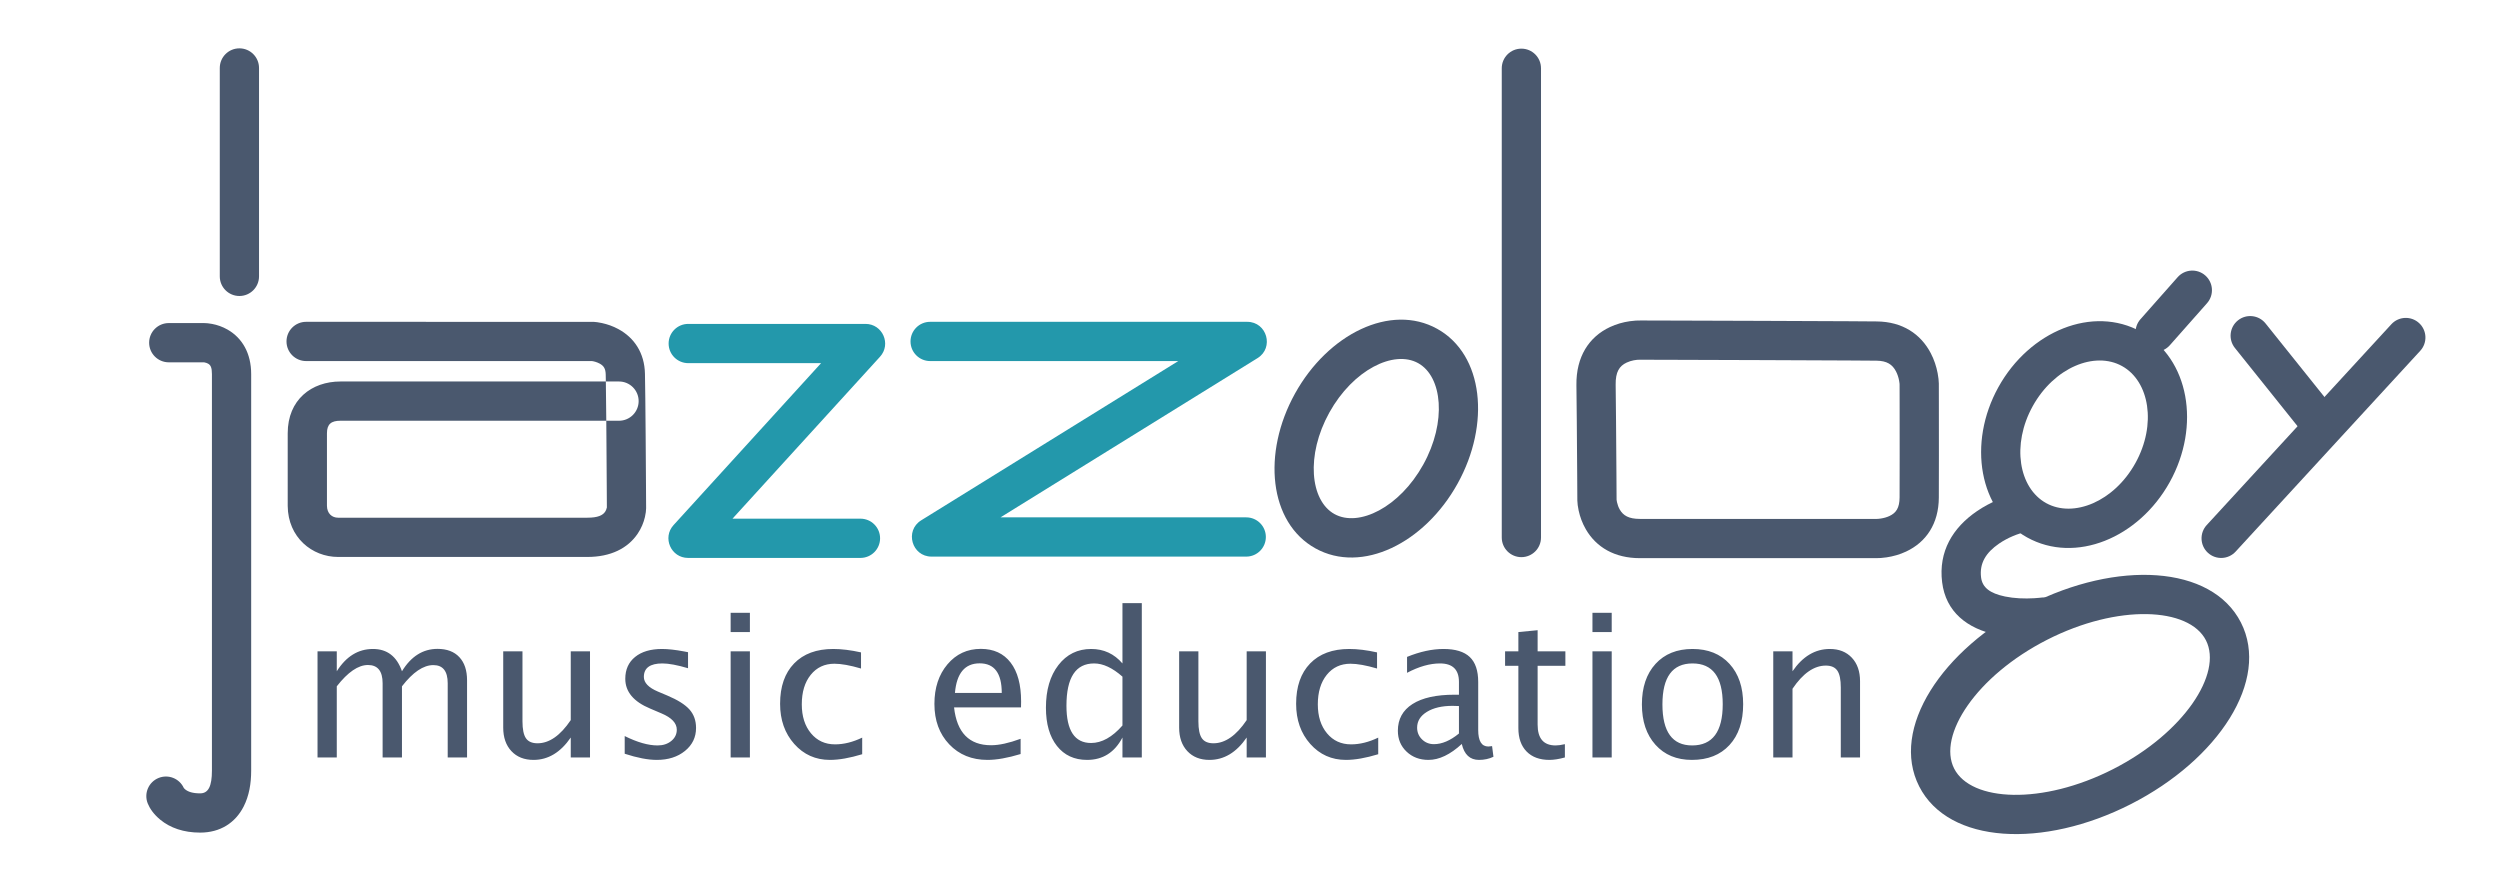
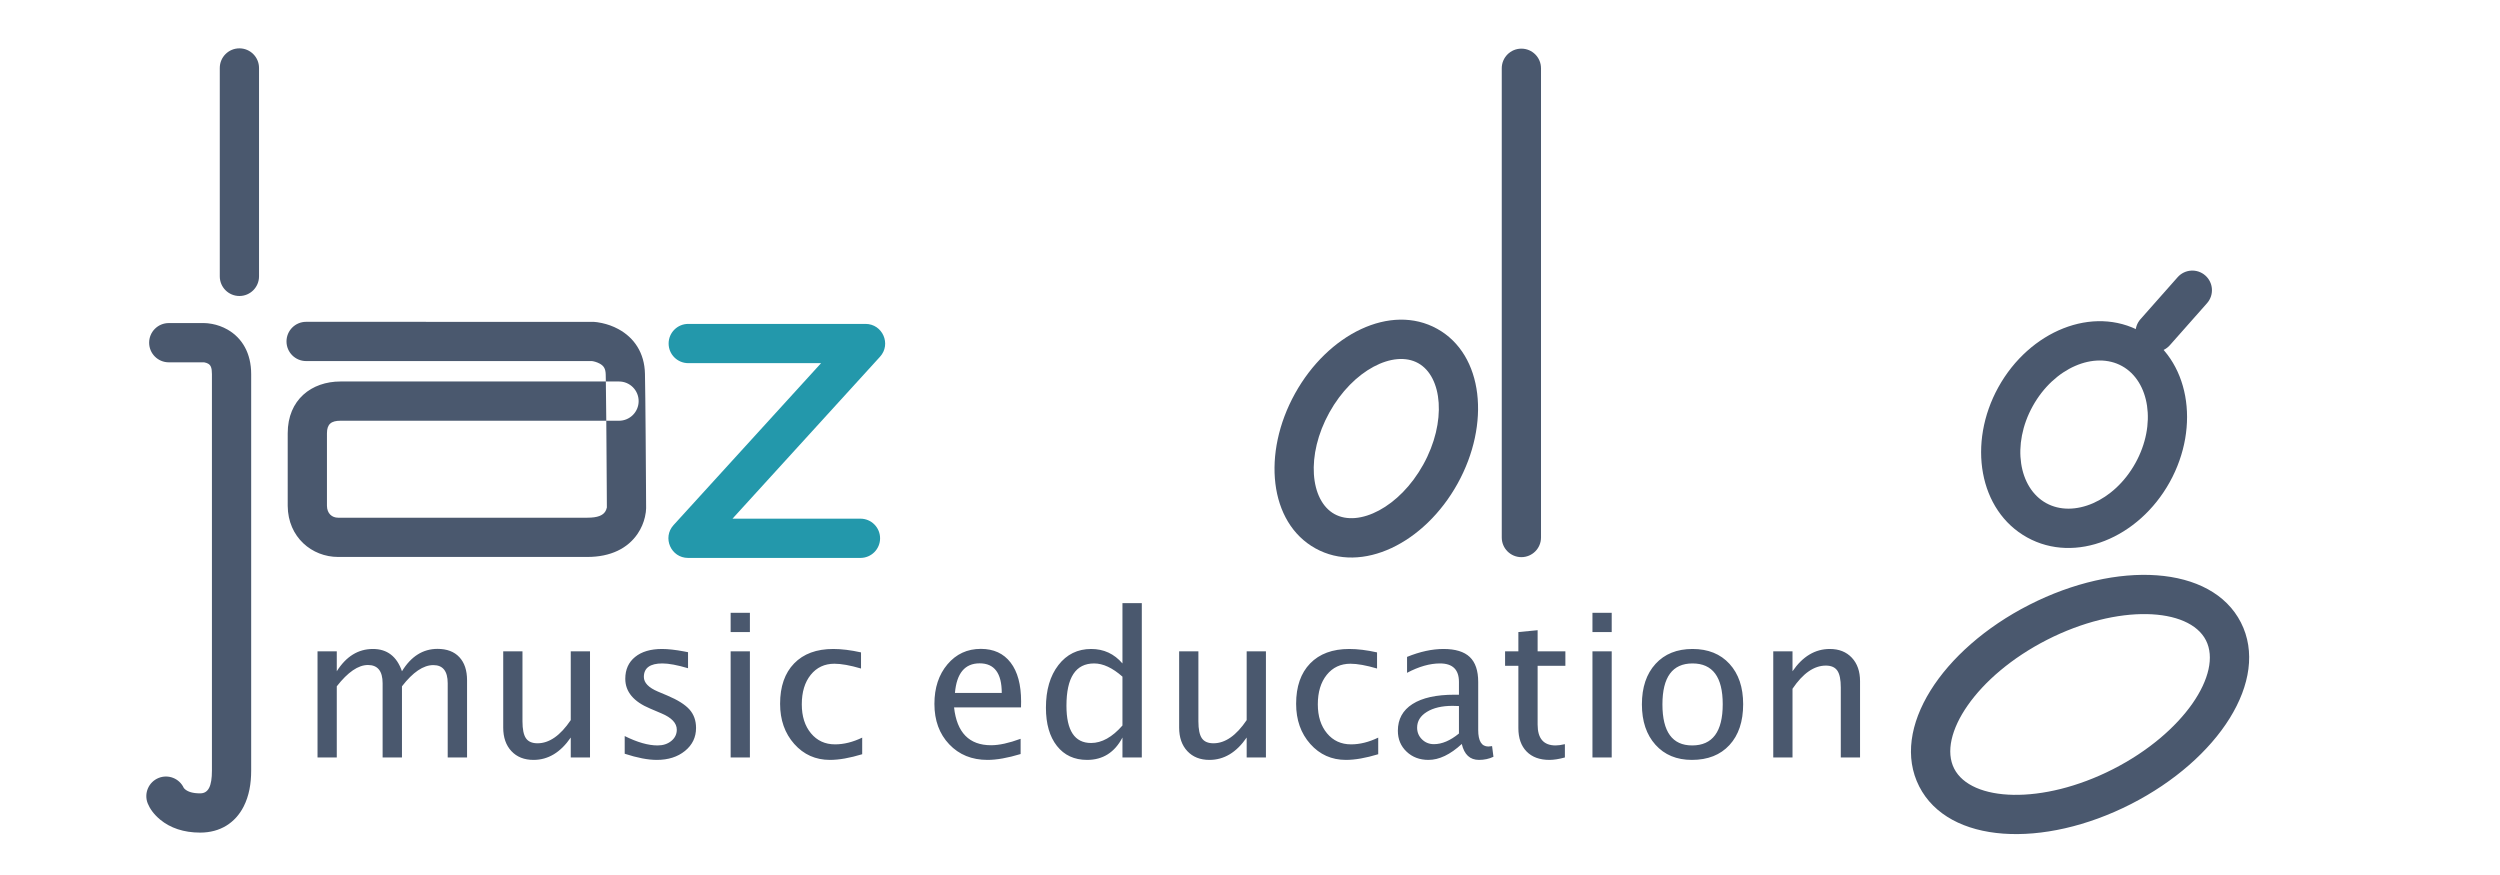
<svg xmlns="http://www.w3.org/2000/svg" viewBox="1681.5 2388.5 637 223" width="637" height="223">
  <path fill="#4a586e" stroke="none" fill-opacity="1" stroke-width="1" stroke-opacity="1" color="rgb(51, 51, 51)" fill-rule="evenodd" id="tSvg28c725ae3c" d="M 1721.929 2586.716 C 1719.365 2587.741 1718.117 2590.651 1719.142 2593.215 C 1719.648 2594.48 1720.654 2595.977 1722.341 2597.365 C 1724.875 2599.449 1728.29 2600.648 1732.5 2600.648 C 1737.625 2600.648 1741.468 2598.145 1743.578 2594.011 C 1744.972 2591.28 1745.5 2588.166 1745.5 2584.849 C 1745.5 2551.172 1745.5 2517.496 1745.5 2483.819 C 1745.5 2478.52 1743.222 2474.616 1739.481 2472.478 C 1738.197 2471.744 1736.86 2471.286 1735.529 2471.032 C 1734.705 2470.875 1734.015 2470.819 1733.5 2470.819 C 1730.5 2470.819 1727.5 2470.819 1724.5 2470.819 C 1721.739 2470.819 1719.5 2473.057 1719.5 2475.819 C 1719.5 2478.58 1721.739 2480.819 1724.5 2480.819 C 1727.5 2480.819 1730.5 2480.819 1733.5 2480.819 C 1733.423 2480.819 1733.498 2480.825 1733.658 2480.855 C 1733.968 2480.914 1734.272 2481.019 1734.519 2481.16 C 1735.153 2481.522 1735.5 2482.117 1735.5 2483.819 C 1735.5 2517.496 1735.5 2551.172 1735.5 2584.849 C 1735.5 2588.852 1734.583 2590.648 1732.5 2590.648 C 1730.585 2590.648 1729.42 2590.239 1728.694 2589.642 C 1728.517 2589.496 1728.394 2589.36 1728.318 2589.249C 1727.207 2586.857 1724.407 2585.725 1721.929 2586.716Z" />
  <path fill="#4a586e" stroke="none" fill-opacity="1" stroke-width="1" stroke-opacity="1" color="rgb(51, 51, 51)" fill-rule="evenodd" id="tSvg134e75d7b7b" d="M 1747.5 2458.92 C 1747.5 2441.22 1747.5 2423.519 1747.5 2405.819 C 1747.5 2403.057 1745.261 2400.819 1742.5 2400.819 C 1739.739 2400.819 1737.5 2403.057 1737.5 2405.819 C 1737.5 2423.519 1737.5 2441.22 1737.5 2458.92 C 1737.5 2461.682 1739.739 2463.92 1742.5 2463.92C 1745.261 2463.92 1747.5 2461.682 1747.5 2458.92Z" />
  <path fill="#4a586e" stroke="none" fill-opacity="1" stroke-width="1" stroke-opacity="1" color="rgb(51, 51, 51)" fill-rule="evenodd" id="tSvg736845ca69" d="M 1834.287 2481.14 C 1835.323 2481.701 1835.806 2482.414 1835.837 2483.939 C 1835.847 2484.446 1835.858 2485.036 1835.868 2485.704 C 1835.906 2488.098 1835.943 2491.498 1835.98 2495.704 C 1835.991 2497.001 1836.003 2498.374 1836.014 2499.818 C 1836.045 2503.788 1836.074 2508.041 1836.099 2512.295 C 1836.108 2513.784 1836.116 2515.166 1836.123 2516.407 C 1836.126 2517.098 1836.126 2517.098 1836.129 2517.559 C 1836.129 2517.678 1836.13 2517.755 1836.13 2517.808 C 1836.017 2518.279 1835.886 2518.599 1835.696 2518.879 C 1835.076 2519.798 1833.855 2520.411 1831.167 2520.411 C 1809.993 2520.411 1788.819 2520.411 1767.646 2520.411 C 1766.106 2520.411 1764.826 2519.363 1764.808 2517.375 C 1764.808 2512.665 1764.808 2509.847 1764.808 2504.915 C 1764.808 2504.8 1764.808 2504.685 1764.808 2504.57 C 1764.809 2501.938 1764.809 2500.658 1764.809 2498.889 C 1764.809 2496.545 1765.92 2495.704 1768.245 2495.704 C 1772.633 2495.704 1777.021 2495.704 1781.409 2495.704 C 1799.127 2495.704 1816.844 2495.704 1834.561 2495.704 C 1835.034 2495.704 1835.507 2495.704 1835.98 2495.704 C 1837.062 2495.704 1838.144 2495.704 1839.226 2495.704 C 1841.987 2495.704 1844.226 2493.466 1844.226 2490.704 C 1844.226 2487.943 1841.987 2485.704 1839.226 2485.704 C 1838.107 2485.704 1836.987 2485.704 1835.868 2485.704 C 1835.432 2485.704 1834.997 2485.704 1834.561 2485.704 C 1812.455 2485.704 1790.35 2485.704 1768.245 2485.704 C 1760.907 2485.704 1754.809 2490.32 1754.809 2498.889 C 1754.809 2500.658 1754.809 2501.938 1754.808 2504.569 C 1754.808 2504.684 1754.808 2504.799 1754.808 2504.914 C 1754.808 2509.847 1754.808 2512.665 1754.809 2517.419 C 1754.877 2525.403 1760.991 2530.411 1767.646 2530.411 C 1788.819 2530.411 1809.993 2530.411 1831.167 2530.411 C 1837.094 2530.411 1841.455 2528.223 1843.986 2524.472 C 1844.899 2523.119 1845.488 2521.687 1845.825 2520.254 C 1846.038 2519.353 1846.121 2518.592 1846.13 2518.02 C 1846.13 2517.844 1846.13 2517.844 1846.129 2517.506 C 1846.126 2517.045 1846.126 2517.045 1846.122 2516.352 C 1846.116 2515.11 1846.108 2513.726 1846.099 2512.235 C 1846.073 2507.976 1846.045 2503.716 1846.014 2499.74 C 1845.955 2492.26 1845.895 2486.674 1845.835 2483.734 C 1845.725 2478.417 1843.103 2474.542 1839.05 2472.347 C 1837.688 2471.609 1836.273 2471.118 1834.864 2470.812 C 1833.999 2470.625 1833.284 2470.536 1832.774 2470.508 C 1832.682 2470.503 1759.5 2470.5 1759.5 2470.5 C 1756.739 2470.5 1754.5 2472.739 1754.5 2475.5 C 1754.5 2478.261 1756.739 2480.5 1759.5 2480.5 C 1783.772 2480.5 1808.045 2480.5 1832.317 2480.5C 1832.728 2480.543 1833.547 2480.739 1834.287 2481.14Z" />
  <path fill="#2398ab" stroke="none" fill-opacity="1" stroke-width="1" stroke-opacity="1" color="rgb(51, 51, 51)" fill-rule="evenodd" id="tSvgd477f61ae3" d="M 1853.123 2522.291 C 1850.198 2525.502 1852.476 2530.658 1856.819 2530.658 C 1871.461 2530.658 1886.104 2530.658 1900.746 2530.658 C 1903.507 2530.658 1905.746 2528.42 1905.746 2525.658 C 1905.746 2522.897 1903.507 2520.658 1900.746 2520.658 C 1889.877 2520.658 1879.007 2520.658 1868.138 2520.658 C 1880.668 2506.905 1893.198 2493.151 1905.728 2479.398 C 1908.653 2476.187 1906.375 2471.03 1902.032 2471.03 C 1886.976 2471.03 1871.92 2471.03 1856.864 2471.03 C 1854.103 2471.03 1851.864 2473.269 1851.864 2476.03 C 1851.864 2478.792 1854.103 2481.03 1856.864 2481.03 C 1868.147 2481.03 1879.43 2481.03 1890.713 2481.03C 1878.183 2494.784 1865.653 2508.537 1853.123 2522.291Z" />
-   <path fill="#2398ab" stroke="none" fill-opacity="1" stroke-width="1" stroke-opacity="1" color="rgb(51, 51, 51)" fill-rule="evenodd" id="tSvgcadaacd06e" d="M 1916.228 2521.074 C 1911.949 2523.725 1913.828 2530.324 1918.861 2530.324 C 1945.587 2530.324 1972.314 2530.324 1999.04 2530.324 C 2001.801 2530.324 2004.04 2528.086 2004.04 2525.324 C 2004.04 2522.563 2001.801 2520.324 1999.04 2520.324 C 1978.169 2520.324 1957.298 2520.324 1936.427 2520.324 C 1958.258 2506.8 1980.089 2493.275 2001.92 2479.75 C 2006.199 2477.099 2004.321 2470.5 1999.287 2470.5 C 1972.358 2470.5 1945.429 2470.5 1918.5 2470.5 C 1915.739 2470.5 1913.5 2472.739 1913.5 2475.5 C 1913.5 2478.261 1915.739 2480.5 1918.5 2480.5 C 1939.574 2480.5 1960.648 2480.5 1981.722 2480.5C 1959.891 2494.025 1938.059 2507.549 1916.228 2521.074Z" />
  <path fill="#4a586e" stroke="none" fill-opacity="1" stroke-width="1" stroke-opacity="1" color="rgb(51, 51, 51)" fill-rule="evenodd" id="tSvg9c29372ee7" d="M 2016.673 2528.227 C 2028.527 2534.797 2044.475 2526.912 2052.889 2511.732 C 2061.304 2496.552 2059.54 2478.848 2047.686 2472.277 C 2035.833 2465.707 2019.884 2473.592 2011.47 2488.772C 2003.055 2503.952 2004.82 2521.656 2016.673 2528.227Z M 2021.521 2519.48 C 2015.33 2516.048 2014.18 2504.51 2020.216 2493.62 C 2026.252 2482.731 2036.647 2477.592 2042.838 2481.024 C 2049.03 2484.456 2050.179 2495.994 2044.143 2506.884C 2038.107 2517.773 2027.713 2522.912 2021.521 2519.48Z" />
  <path fill="#4a586e" stroke="none" fill-opacity="1" stroke-width="1" stroke-opacity="1" color="rgb(51, 51, 51)" fill-rule="evenodd" id="tSvg18215e3d4ec" d="M 2064.148 2405.895 C 2064.148 2445.75 2064.148 2485.605 2064.148 2525.461 C 2064.148 2528.222 2066.387 2530.461 2069.148 2530.461 C 2071.91 2530.461 2074.148 2528.222 2074.148 2525.461 C 2074.148 2485.605 2074.148 2445.75 2074.148 2405.895 C 2074.148 2403.133 2071.91 2400.895 2069.148 2400.895C 2066.387 2400.895 2064.148 2403.133 2064.148 2405.895Z" />
-   <path fill="#4a586e" stroke="none" fill-opacity="1" stroke-width="1" stroke-opacity="1" color="rgb(51, 51, 51)" fill-rule="evenodd" id="tSvg6357473f79" d="M 2096.759 2470.348 C 2095.055 2470.595 2093.354 2471.066 2091.719 2471.834 C 2086.374 2474.343 2083.078 2479.38 2083.17 2486.636 C 2083.205 2489.329 2083.237 2492.437 2083.268 2495.878 C 2083.307 2500.284 2083.341 2505.005 2083.37 2509.727 C 2083.38 2511.379 2083.389 2512.914 2083.396 2514.291 C 2083.399 2514.773 2083.4 2515.058 2083.403 2515.569 C 2083.405 2515.943 2083.405 2515.943 2083.405 2516.021 C 2083.428 2516.754 2083.521 2517.577 2083.736 2518.573 C 2084.086 2520.191 2084.673 2521.814 2085.572 2523.364 C 2088.211 2527.918 2092.885 2530.717 2099.337 2530.717 C 2116.779 2530.717 2134.221 2530.717 2151.663 2530.717 C 2154.291 2530.717 2156.919 2530.717 2159.546 2530.717 C 2160.23 2530.726 2161.133 2530.674 2162.196 2530.515 C 2163.875 2530.263 2165.556 2529.795 2167.173 2529.036 C 2172.261 2526.651 2175.484 2521.973 2175.514 2515.273 C 2175.526 2512.36 2175.533 2508.742 2175.534 2504.577 C 2175.536 2500.358 2175.532 2495.838 2175.524 2491.355 C 2175.522 2489.996 2175.519 2488.741 2175.517 2487.621 C 2175.516 2486.998 2175.516 2486.998 2175.515 2486.583 C 2175.514 2486.281 2175.514 2486.281 2175.514 2486.217 C 2175.497 2485.507 2175.414 2484.649 2175.214 2483.6 C 2174.886 2481.881 2174.328 2480.156 2173.464 2478.502 C 2170.899 2473.587 2166.24 2470.469 2159.702 2470.402 C 2158.168 2470.386 2155.781 2470.369 2152.611 2470.351 C 2147.222 2470.321 2139.701 2470.289 2130.591 2470.256 C 2123.797 2470.232 2116.518 2470.208 2109.239 2470.186 C 2106.691 2470.178 2104.325 2470.172 2102.202 2470.166 C 2101.019 2470.162 2101.019 2470.162 2100.231 2470.16 C 2099.78 2470.159 2099.682 2470.159 2099.602 2470.158C 2098.828 2470.14 2097.867 2470.187 2096.759 2470.348Z M 2165.515 2486.607 C 2165.516 2487.021 2165.516 2487.021 2165.517 2487.643 C 2165.519 2488.762 2165.522 2490.015 2165.524 2491.372 C 2165.532 2495.848 2165.536 2500.363 2165.534 2504.574 C 2165.533 2508.726 2165.526 2512.331 2165.514 2515.229 C 2165.502 2517.923 2164.634 2519.182 2162.928 2519.982 C 2162.261 2520.295 2161.496 2520.508 2160.713 2520.625 C 2160.224 2520.699 2159.85 2520.72 2159.677 2520.718 C 2159.693 2520.718 2099.337 2520.717 2099.337 2520.717 C 2096.518 2520.717 2095.105 2519.871 2094.224 2518.35 C 2093.89 2517.774 2093.653 2517.119 2093.51 2516.459 C 2093.442 2516.145 2093.413 2515.924 2093.405 2515.85 C 2093.404 2515.793 2093.404 2515.699 2093.403 2515.519 C 2093.4 2515.006 2093.399 2514.72 2093.396 2514.237 C 2093.389 2512.858 2093.38 2511.321 2093.37 2509.665 C 2093.341 2504.935 2093.307 2500.205 2093.267 2495.789 C 2093.237 2492.336 2093.204 2489.216 2093.17 2486.509 C 2093.128 2483.256 2094.107 2481.76 2095.969 2480.886 C 2097.155 2480.329 2098.494 2480.135 2099.344 2480.155 C 2099.627 2480.159 2099.627 2480.159 2100.203 2480.16 C 2100.992 2480.162 2100.992 2480.162 2102.174 2480.166 C 2104.297 2480.172 2106.662 2480.178 2109.209 2480.186 C 2116.486 2480.208 2123.763 2480.231 2130.555 2480.256 C 2139.659 2480.289 2147.174 2480.321 2152.555 2480.351 C 2155.71 2480.369 2158.084 2480.385 2159.599 2480.401 C 2162.286 2480.429 2163.675 2481.358 2164.599 2483.129 C 2164.972 2483.843 2165.235 2484.656 2165.391 2485.476 C 2165.446 2485.762 2165.483 2486.023 2165.504 2486.244C 2165.514 2486.402 2165.514 2486.476 2165.515 2486.607Z" />
-   <path fill="#4a586e" stroke="none" fill-opacity="1" stroke-width="1" stroke-opacity="1" color="rgb(51, 51, 51)" fill-rule="evenodd" id="tSvg261044f2bc" d="M 2290.819 2471.116 C 2275.137 2488.171 2259.455 2505.227 2243.773 2522.283 C 2241.903 2524.315 2242.036 2527.479 2244.069 2529.348 C 2246.102 2531.217 2249.265 2531.084 2251.134 2529.051 C 2266.816 2511.996 2282.498 2494.94 2298.181 2477.884 C 2300.05 2475.851 2299.917 2472.688 2297.884 2470.819C 2295.851 2468.95 2292.688 2469.083 2290.819 2471.116Z" />
-   <path fill="#4a586e" stroke="none" fill-opacity="1" stroke-width="1" stroke-opacity="1" color="rgb(51, 51, 51)" fill-rule="evenodd" id="tSvg2522a11734" d="M 2250.952 2477.16 C 2256.292 2483.827 2261.632 2490.495 2266.972 2497.163 C 2268.699 2499.319 2271.845 2499.667 2274.001 2497.941 C 2276.156 2496.214 2276.504 2493.068 2274.778 2490.912 C 2269.438 2484.244 2264.097 2477.576 2258.757 2470.908 C 2257.031 2468.753 2253.884 2468.405 2251.729 2470.131C 2249.574 2471.857 2249.226 2475.004 2250.952 2477.16Z" />
  <path fill="#4a586e" stroke="none" fill-opacity="1" stroke-width="1" stroke-opacity="1" color="rgb(51, 51, 51)" fill-rule="evenodd" id="tSvg851ac45b12" d="M 2234.378 2476.463 C 2237.535 2472.895 2240.692 2469.327 2243.849 2465.759 C 2245.679 2463.691 2245.487 2460.531 2243.419 2458.701 C 2241.351 2456.871 2238.191 2457.064 2236.361 2459.132 C 2233.203 2462.7 2230.046 2466.268 2226.889 2469.836 C 2225.059 2471.904 2225.252 2475.064 2227.32 2476.894C 2229.388 2478.724 2232.548 2478.531 2234.378 2476.463Z" />
-   <path fill="#4a586e" stroke="none" fill-opacity="1" stroke-width="1" stroke-opacity="1" color="rgb(51, 51, 51)" fill-rule="evenodd" id="tSvg8df8f6a0e6" d="M 2193.006 2514.963 C 2192.438 2515.128 2191.572 2515.429 2190.497 2515.884 C 2188.738 2516.628 2186.968 2517.561 2185.274 2518.713 C 2179.047 2522.949 2175.387 2529.032 2176.353 2536.849 C 2177.284 2544.395 2182.706 2548.684 2190.331 2550.276 C 2193.652 2550.969 2197.128 2551.11 2200.484 2550.906 C 2201.579 2550.839 2202.422 2550.75 2202.941 2550.677 C 2205.676 2550.291 2207.579 2547.761 2207.193 2545.027 C 2206.808 2542.293 2204.278 2540.389 2201.544 2540.775 C 2201.502 2540.781 2201.372 2540.797 2201.164 2540.819 C 2200.79 2540.858 2200.356 2540.895 2199.875 2540.924 C 2197.334 2541.079 2194.699 2540.972 2192.374 2540.487 C 2188.496 2539.677 2186.592 2538.171 2186.277 2535.624 C 2185.836 2532.048 2187.488 2529.302 2190.899 2526.981 C 2192.006 2526.228 2193.204 2525.597 2194.392 2525.094 C 2195.084 2524.802 2195.585 2524.627 2195.796 2524.566 C 2198.448 2523.795 2199.973 2521.021 2199.202 2518.369C 2198.432 2515.718 2195.658 2514.193 2193.006 2514.963Z" />
  <path fill="#4a586e" stroke="none" fill-opacity="1" stroke-width="1" stroke-opacity="1" color="rgb(51, 51, 51)" fill-rule="evenodd" id="tSvgd6d3e84828" d="M 2224.439 2593.394 C 2246.749 2582.026 2259.971 2561.806 2252.486 2547.116 C 2245.002 2532.427 2220.871 2531.239 2198.561 2542.606 C 2176.251 2553.974 2163.029 2574.194 2170.514 2588.884C 2177.998 2603.573 2202.129 2604.761 2224.439 2593.394Z M 2219.899 2584.484 C 2201.858 2593.676 2183.724 2592.783 2179.424 2584.344 C 2175.124 2575.905 2185.06 2560.709 2203.101 2551.516 C 2221.142 2542.324 2239.276 2543.217 2243.576 2551.656C 2247.876 2560.095 2237.94 2575.291 2219.899 2584.484Z" />
  <path fill="#4a586e" stroke="none" fill-opacity="1" stroke-width="1" stroke-opacity="1" color="rgb(51, 51, 51)" fill-rule="evenodd" id="tSvge5129265c5" d="M 2198.003 2525.433 C 2210.3 2532.249 2226.438 2525.614 2234.355 2511.331 C 2242.272 2497.049 2239.347 2479.847 2227.05 2473.031 C 2214.753 2466.214 2198.615 2472.85 2190.698 2487.132C 2182.781 2501.415 2185.706 2518.616 2198.003 2525.433Z M 2202.851 2516.687 C 2195.868 2512.816 2193.997 2501.808 2199.444 2491.98 C 2204.892 2482.152 2215.219 2477.906 2222.202 2481.777 C 2229.185 2485.648 2231.056 2496.655 2225.608 2506.483C 2220.161 2516.311 2209.834 2520.557 2202.851 2516.687Z" />
  <path fill="#4a586e" stroke="none" fill-opacity="1" stroke-width="1" stroke-opacity="1" color="rgb(51, 51, 51)" fill-rule="evenodd" id="tSvg7097e98a8b" d="M 1762.406 2581.5 C 1762.406 2572.485 1762.406 2563.471 1762.406 2554.456 C 1764.041 2554.456 1765.676 2554.456 1767.312 2554.456 C 1767.312 2556.149 1767.312 2557.843 1767.312 2559.536 C 1769.702 2555.751 1772.773 2553.858 1776.525 2553.858 C 1780.145 2553.858 1782.61 2555.751 1783.921 2559.536 C 1786.246 2555.734 1789.267 2553.833 1792.986 2553.833 C 1795.376 2553.833 1797.228 2554.535 1798.539 2555.938 C 1799.851 2557.341 1800.506 2559.304 1800.506 2561.827 C 1800.506 2568.385 1800.506 2574.942 1800.506 2581.5 C 1798.863 2581.5 1797.219 2581.5 1795.576 2581.5 C 1795.576 2575.2 1795.576 2568.899 1795.576 2562.599 C 1795.576 2559.511 1794.355 2557.967 1791.915 2557.967 C 1789.375 2557.967 1786.71 2559.769 1783.921 2563.371 C 1783.921 2569.414 1783.921 2575.457 1783.921 2581.5 C 1782.278 2581.5 1780.634 2581.5 1778.991 2581.5 C 1778.991 2575.2 1778.991 2568.899 1778.991 2562.599 C 1778.991 2559.495 1777.746 2557.942 1775.255 2557.942 C 1772.782 2557.942 1770.134 2559.752 1767.312 2563.371 C 1767.312 2569.414 1767.312 2575.457 1767.312 2581.5C 1765.676 2581.5 1764.041 2581.5 1762.406 2581.5Z M 1826.928 2581.5 C 1826.928 2579.807 1826.928 2578.113 1826.928 2576.42 C 1824.321 2580.222 1821.159 2582.123 1817.44 2582.123 C 1815.083 2582.123 1813.207 2581.38 1811.812 2579.894 C 1810.417 2578.408 1809.72 2576.403 1809.72 2573.88 C 1809.72 2567.405 1809.72 2560.931 1809.72 2554.456 C 1811.355 2554.456 1812.991 2554.456 1814.626 2554.456 C 1814.626 2560.399 1814.626 2566.343 1814.626 2572.286 C 1814.626 2574.312 1814.921 2575.752 1815.51 2576.607 C 1816.099 2577.462 1817.083 2577.889 1818.461 2577.889 C 1821.449 2577.889 1824.271 2575.922 1826.928 2571.987 C 1826.928 2566.144 1826.928 2560.3 1826.928 2554.456 C 1828.563 2554.456 1830.198 2554.456 1831.833 2554.456 C 1831.833 2563.471 1831.833 2572.485 1831.833 2581.5C 1830.198 2581.5 1828.563 2581.5 1826.928 2581.5Z M 1848.842 2582.123 C 1846.601 2582.123 1843.878 2581.6 1840.674 2580.554 C 1840.674 2579.051 1840.674 2577.549 1840.674 2576.046 C 1843.878 2577.64 1846.667 2578.437 1849.041 2578.437 C 1850.452 2578.437 1851.623 2578.055 1852.552 2577.292 C 1853.482 2576.528 1853.947 2575.573 1853.947 2574.428 C 1853.947 2572.751 1852.644 2571.365 1850.037 2570.269 C 1849.083 2569.862 1848.128 2569.456 1847.173 2569.049 C 1842.94 2567.289 1840.823 2564.757 1840.823 2561.454 C 1840.823 2559.096 1841.657 2557.241 1843.326 2555.888 C 1844.994 2554.535 1847.281 2553.858 1850.187 2553.858 C 1851.697 2553.858 1853.565 2554.066 1855.79 2554.481 C 1856.13 2554.547 1856.47 2554.614 1856.811 2554.68 C 1856.811 2556.042 1856.811 2557.403 1856.811 2558.764 C 1854.071 2557.951 1851.896 2557.544 1850.286 2557.544 C 1847.132 2557.544 1845.555 2558.689 1845.555 2560.98 C 1845.555 2562.458 1846.75 2563.703 1849.141 2564.716 C 1849.929 2565.048 1850.718 2565.38 1851.506 2565.712 C 1854.179 2566.841 1856.072 2568.032 1857.184 2569.285 C 1858.296 2570.539 1858.853 2572.104 1858.853 2573.979 C 1858.853 2576.354 1857.915 2578.304 1856.039 2579.832C 1854.163 2581.359 1851.764 2582.123 1848.842 2582.123Z M 1867.668 2581.5 C 1867.668 2572.485 1867.668 2563.471 1867.668 2554.456 C 1869.303 2554.456 1870.938 2554.456 1872.574 2554.456 C 1872.574 2563.471 1872.574 2572.485 1872.574 2581.5C 1870.938 2581.5 1869.303 2581.5 1867.668 2581.5Z M 1867.668 2549.55 C 1867.668 2547.915 1867.668 2546.28 1867.668 2544.645 C 1869.303 2544.645 1870.938 2544.645 1872.574 2544.645 C 1872.574 2546.28 1872.574 2547.915 1872.574 2549.55C 1870.938 2549.55 1869.303 2549.55 1867.668 2549.55Z M 1892.969 2582.123 C 1889.316 2582.123 1886.287 2580.77 1883.879 2578.063 C 1881.472 2575.357 1880.269 2571.946 1880.269 2567.829 C 1880.269 2563.429 1881.46 2560.001 1883.842 2557.544 C 1886.224 2555.087 1889.549 2553.858 1893.815 2553.858 C 1895.924 2553.858 1898.281 2554.149 1900.888 2554.73 C 1900.888 2556.1 1900.888 2557.469 1900.888 2558.839 C 1898.115 2558.025 1895.857 2557.619 1894.114 2557.619 C 1891.607 2557.619 1889.594 2558.561 1888.075 2560.445 C 1886.556 2562.329 1885.797 2564.84 1885.797 2567.978 C 1885.797 2571.016 1886.577 2573.473 1888.138 2575.349 C 1889.698 2577.225 1891.74 2578.163 1894.264 2578.163 C 1896.505 2578.163 1898.812 2577.59 1901.187 2576.445 C 1901.187 2577.856 1901.187 2579.267 1901.187 2580.678C 1898.016 2581.641 1895.276 2582.123 1892.969 2582.123Z M 1941.553 2580.628 C 1938.266 2581.625 1935.452 2582.123 1933.111 2582.123 C 1929.127 2582.123 1925.877 2580.799 1923.362 2578.151 C 1920.847 2575.503 1919.589 2572.07 1919.589 2567.854 C 1919.589 2563.753 1920.697 2560.391 1922.914 2557.768 C 1925.13 2555.145 1927.965 2553.833 1931.418 2553.833 C 1934.688 2553.833 1937.216 2554.996 1939.001 2557.32 C 1940.785 2559.644 1941.678 2562.948 1941.678 2567.231 C 1941.669 2567.737 1941.661 2568.244 1941.653 2568.75 C 1935.967 2568.75 1930.281 2568.75 1924.595 2568.75 C 1925.309 2575.175 1928.455 2578.387 1934.033 2578.387 C 1936.075 2578.387 1938.582 2577.839 1941.553 2576.744C 1941.553 2578.039 1941.553 2579.333 1941.553 2580.628Z M 1924.819 2565.064 C 1928.795 2565.064 1932.771 2565.064 1936.747 2565.064 C 1936.747 2560.034 1934.871 2557.519 1931.119 2557.519C 1927.351 2557.519 1925.25 2560.034 1924.819 2565.064Z M 1967.501 2581.5 C 1967.501 2579.807 1967.501 2578.113 1967.501 2576.42 C 1965.509 2580.222 1962.504 2582.123 1958.487 2582.123 C 1955.233 2582.123 1952.672 2580.936 1950.804 2578.562 C 1948.937 2576.187 1948.003 2572.942 1948.003 2568.825 C 1948.003 2564.326 1949.061 2560.707 1951.178 2557.967 C 1953.295 2555.228 1956.08 2553.858 1959.533 2553.858 C 1962.737 2553.858 1965.393 2555.087 1967.501 2557.544 C 1967.501 2552.422 1967.501 2547.301 1967.501 2542.179 C 1969.145 2542.179 1970.789 2542.179 1972.432 2542.179 C 1972.432 2555.286 1972.432 2568.393 1972.432 2581.5C 1970.789 2581.5 1969.145 2581.5 1967.501 2581.5Z M 1967.501 2560.906 C 1964.961 2558.665 1962.554 2557.544 1960.28 2557.544 C 1955.582 2557.544 1953.232 2561.138 1953.232 2568.327 C 1953.232 2574.652 1955.324 2577.814 1959.508 2577.814 C 1962.23 2577.814 1964.895 2576.329 1967.501 2573.357C 1967.501 2569.207 1967.501 2565.056 1967.501 2560.906Z M 1999.152 2581.5 C 1999.152 2579.807 1999.152 2578.113 1999.152 2576.42 C 1996.546 2580.222 1993.383 2582.123 1989.665 2582.123 C 1987.307 2582.123 1985.431 2581.38 1984.037 2579.894 C 1982.642 2578.408 1981.945 2576.403 1981.945 2573.88 C 1981.945 2567.405 1981.945 2560.931 1981.945 2554.456 C 1983.58 2554.456 1985.215 2554.456 1986.851 2554.456 C 1986.851 2560.399 1986.851 2566.343 1986.851 2572.286 C 1986.851 2574.312 1987.145 2575.752 1987.735 2576.607 C 1988.324 2577.462 1989.308 2577.889 1990.686 2577.889 C 1993.674 2577.889 1996.496 2575.922 1999.152 2571.987 C 1999.152 2566.144 1999.152 2560.3 1999.152 2554.456 C 2000.788 2554.456 2002.423 2554.456 2004.058 2554.456 C 2004.058 2563.471 2004.058 2572.485 2004.058 2581.5C 2002.423 2581.5 2000.788 2581.5 1999.152 2581.5Z M 2024.453 2582.123 C 2020.801 2582.123 2017.771 2580.77 2015.364 2578.063 C 2012.957 2575.357 2011.753 2571.946 2011.753 2567.829 C 2011.753 2563.429 2012.944 2560.001 2015.326 2557.544 C 2017.709 2555.087 2021.033 2553.858 2025.3 2553.858 C 2027.408 2553.858 2029.766 2554.149 2032.372 2554.73 C 2032.372 2556.1 2032.372 2557.469 2032.372 2558.839 C 2029.6 2558.025 2027.342 2557.619 2025.599 2557.619 C 2023.092 2557.619 2021.079 2558.561 2019.56 2560.445 C 2018.041 2562.329 2017.281 2564.84 2017.281 2567.978 C 2017.281 2571.016 2018.062 2573.473 2019.622 2575.349 C 2021.183 2577.225 2023.225 2578.163 2025.748 2578.163 C 2027.989 2578.163 2030.297 2577.59 2032.671 2576.445 C 2032.671 2577.856 2032.671 2579.267 2032.671 2580.678C 2029.5 2581.641 2026.761 2582.123 2024.453 2582.123Z M 2053.962 2578.063 C 2051.024 2580.77 2048.193 2582.123 2045.471 2582.123 C 2043.229 2582.123 2041.37 2581.421 2039.893 2580.018 C 2038.415 2578.615 2037.676 2576.843 2037.676 2574.702 C 2037.676 2571.747 2038.917 2569.476 2041.399 2567.891 C 2043.881 2566.305 2047.438 2565.513 2052.07 2565.513 C 2052.46 2565.513 2052.85 2565.513 2053.24 2565.513 C 2053.24 2564.425 2053.24 2563.338 2053.24 2562.25 C 2053.24 2559.113 2051.63 2557.544 2048.409 2557.544 C 2045.819 2557.544 2043.022 2558.341 2040.017 2559.935 C 2040.017 2558.582 2040.017 2557.229 2040.017 2555.875 C 2043.321 2554.531 2046.417 2553.858 2049.306 2553.858 C 2052.327 2553.858 2054.556 2554.539 2055.992 2555.9 C 2057.428 2557.262 2058.146 2559.378 2058.146 2562.25 C 2058.146 2566.334 2058.146 2570.418 2058.146 2574.502 C 2058.146 2577.308 2059.009 2578.711 2060.736 2578.711 C 2060.952 2578.711 2061.267 2578.678 2061.682 2578.611 C 2061.798 2579.516 2061.915 2580.421 2062.031 2581.326 C 2060.918 2581.857 2059.69 2582.123 2058.345 2582.123C 2056.054 2582.123 2054.593 2580.77 2053.962 2578.063Z M 2053.24 2575.399 C 2053.24 2573.066 2053.24 2570.734 2053.24 2568.401 C 2052.692 2568.385 2052.145 2568.368 2051.597 2568.352 C 2048.907 2568.352 2046.732 2568.862 2045.072 2569.883 C 2043.412 2570.904 2042.582 2572.245 2042.582 2573.905 C 2042.582 2575.084 2042.997 2576.08 2043.827 2576.893 C 2044.657 2577.707 2045.67 2578.113 2046.865 2578.113C 2048.907 2578.113 2051.032 2577.209 2053.24 2575.399Z M 2076.3 2582.123 C 2073.81 2582.123 2071.867 2581.409 2070.473 2579.981 C 2069.078 2578.553 2068.381 2576.569 2068.381 2574.029 C 2068.381 2568.733 2068.381 2563.438 2068.381 2558.142 C 2067.252 2558.142 2066.123 2558.142 2064.994 2558.142 C 2064.994 2556.913 2064.994 2555.685 2064.994 2554.456 C 2066.123 2554.456 2067.252 2554.456 2068.381 2554.456 C 2068.381 2552.821 2068.381 2551.186 2068.381 2549.55 C 2070.016 2549.393 2071.651 2549.235 2073.287 2549.077 C 2073.287 2550.87 2073.287 2552.663 2073.287 2554.456 C 2075.644 2554.456 2078.001 2554.456 2080.359 2554.456 C 2080.359 2555.685 2080.359 2556.913 2080.359 2558.142 C 2078.001 2558.142 2075.644 2558.142 2073.287 2558.142 C 2073.287 2563.139 2073.287 2568.136 2073.287 2573.133 C 2073.287 2576.669 2074.814 2578.437 2077.869 2578.437 C 2078.516 2578.437 2079.305 2578.329 2080.234 2578.113 C 2080.234 2579.242 2080.234 2580.371 2080.234 2581.5C 2078.724 2581.915 2077.412 2582.123 2076.3 2582.123Z M 2087.257 2581.5 C 2087.257 2572.485 2087.257 2563.471 2087.257 2554.456 C 2088.892 2554.456 2090.527 2554.456 2092.163 2554.456 C 2092.163 2563.471 2092.163 2572.485 2092.163 2581.5C 2090.527 2581.5 2088.892 2581.5 2087.257 2581.5Z M 2087.257 2549.55 C 2087.257 2547.915 2087.257 2546.28 2087.257 2544.645 C 2088.892 2544.645 2090.527 2544.645 2092.163 2544.645 C 2092.163 2546.28 2092.163 2547.915 2092.163 2549.55C 2090.527 2549.55 2088.892 2549.55 2087.257 2549.55Z M 2112.583 2582.123 C 2108.714 2582.123 2105.626 2580.84 2103.319 2578.275 C 2101.011 2575.71 2099.857 2572.278 2099.857 2567.978 C 2099.857 2563.628 2101.015 2560.188 2103.331 2557.656 C 2105.647 2555.124 2108.789 2553.858 2112.757 2553.858 C 2116.725 2553.858 2119.866 2555.124 2122.182 2557.656 C 2124.498 2560.188 2125.656 2563.612 2125.656 2567.928 C 2125.656 2572.344 2124.494 2575.814 2122.17 2578.337C 2119.846 2580.861 2116.65 2582.123 2112.583 2582.123Z M 2112.657 2578.437 C 2117.854 2578.437 2120.452 2574.934 2120.452 2567.928 C 2120.452 2561.005 2117.887 2557.544 2112.757 2557.544 C 2107.644 2557.544 2105.087 2561.022 2105.087 2567.978C 2105.087 2574.951 2107.61 2578.437 2112.657 2578.437Z M 2133.326 2581.5 C 2133.326 2572.485 2133.326 2563.471 2133.326 2554.456 C 2134.961 2554.456 2136.597 2554.456 2138.232 2554.456 C 2138.232 2556.149 2138.232 2557.843 2138.232 2559.536 C 2140.822 2555.751 2143.993 2553.858 2147.745 2553.858 C 2150.085 2553.858 2151.953 2554.601 2153.348 2556.087 C 2154.742 2557.573 2155.439 2559.569 2155.439 2562.076 C 2155.439 2568.551 2155.439 2575.025 2155.439 2581.5 C 2153.804 2581.5 2152.169 2581.5 2150.534 2581.5 C 2150.534 2575.557 2150.534 2569.613 2150.534 2563.67 C 2150.534 2561.661 2150.239 2560.229 2149.65 2559.374 C 2149.06 2558.519 2148.085 2558.092 2146.724 2558.092 C 2143.719 2558.092 2140.888 2560.059 2138.232 2563.994 C 2138.232 2569.829 2138.232 2575.665 2138.232 2581.5C 2136.597 2581.5 2134.961 2581.5 2133.326 2581.5Z" />
  <defs> </defs>
</svg>